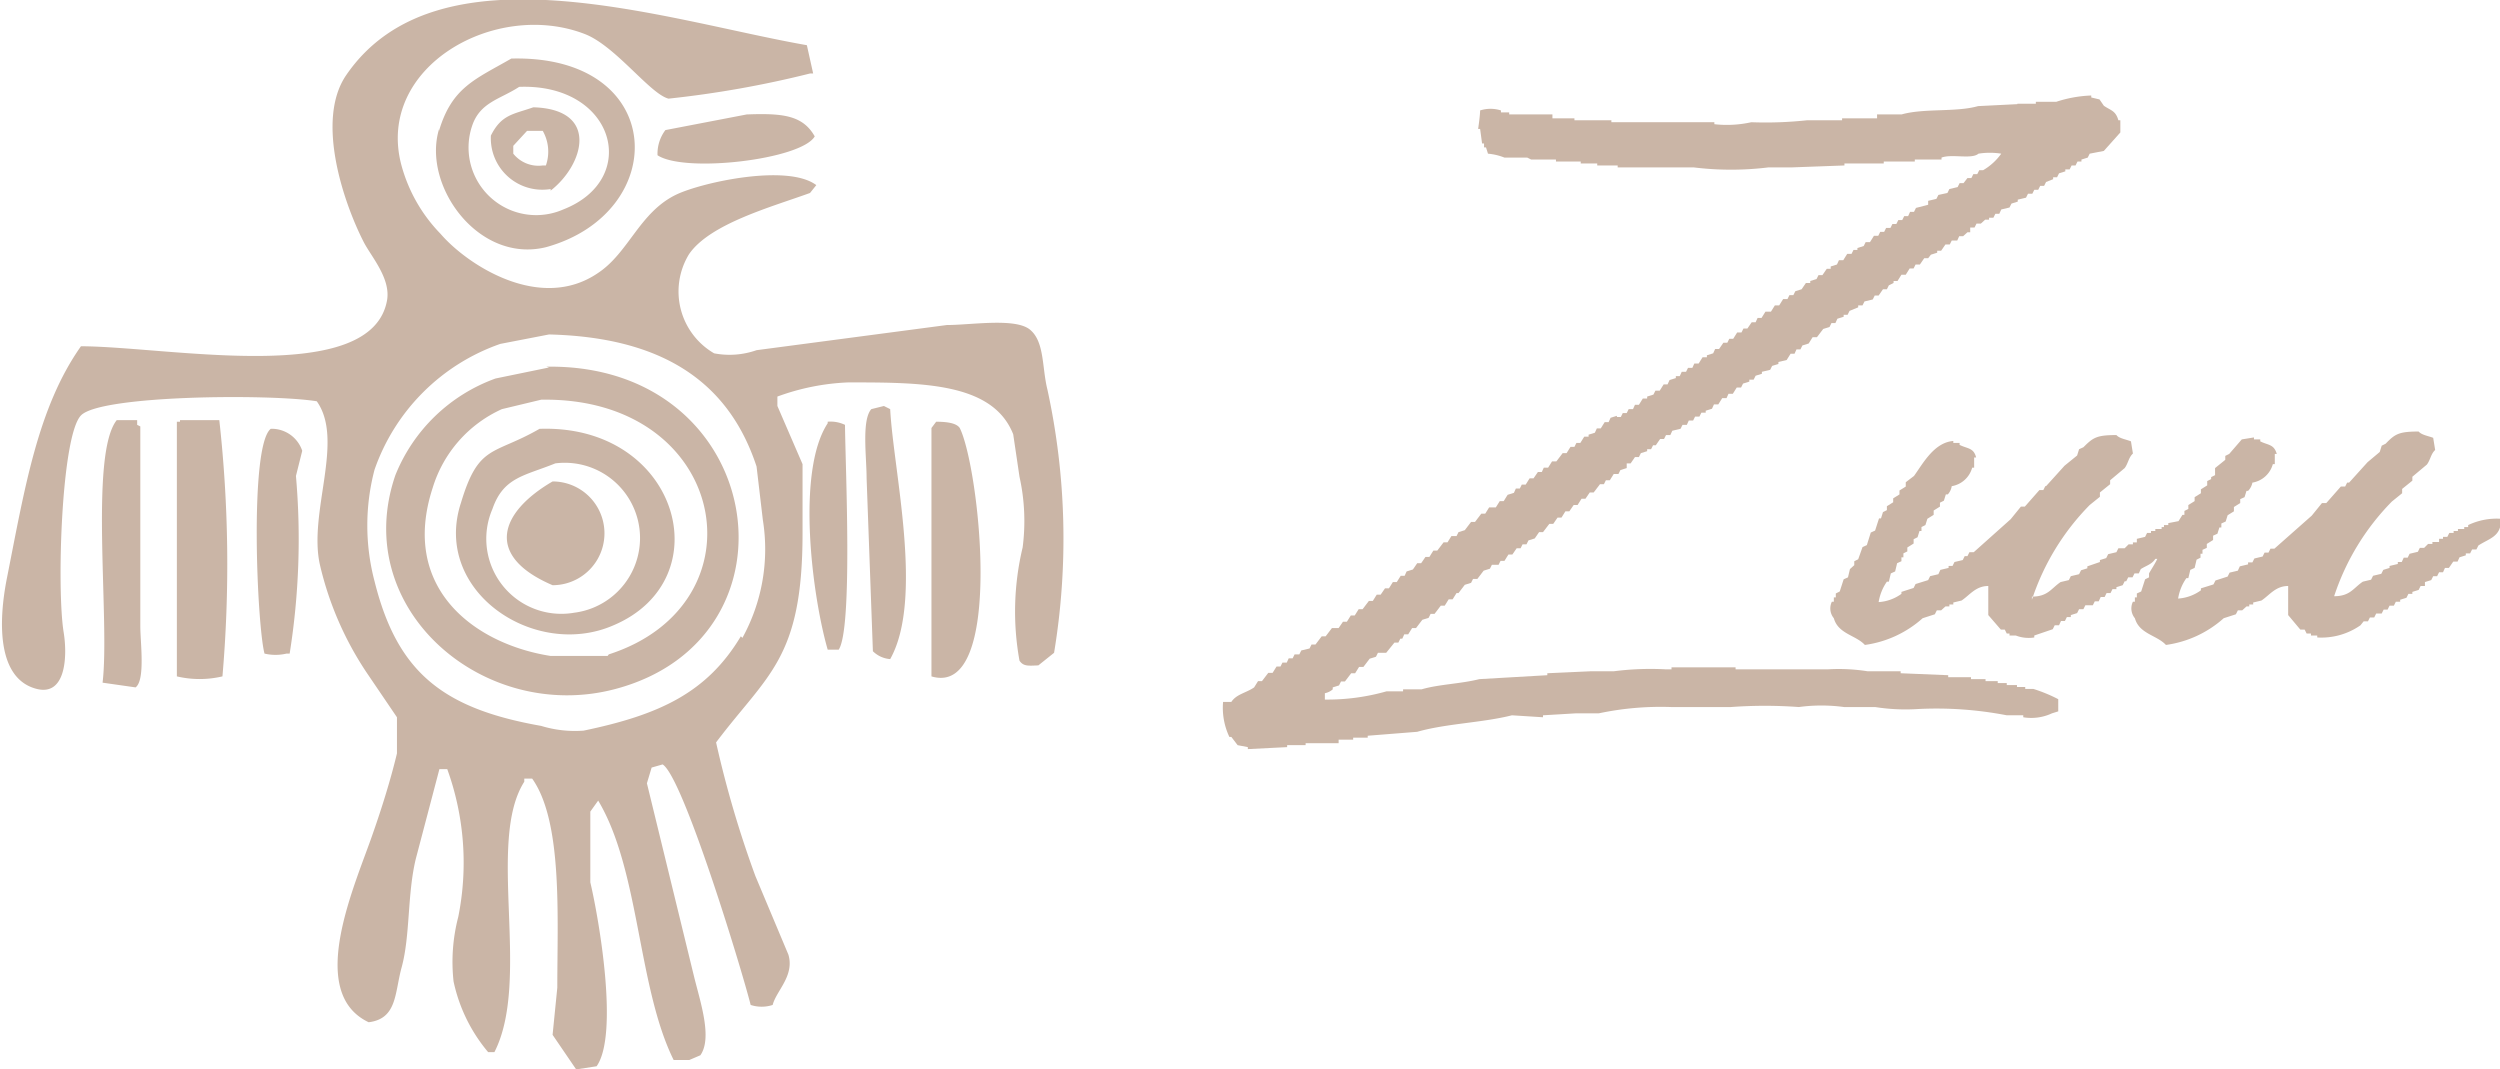
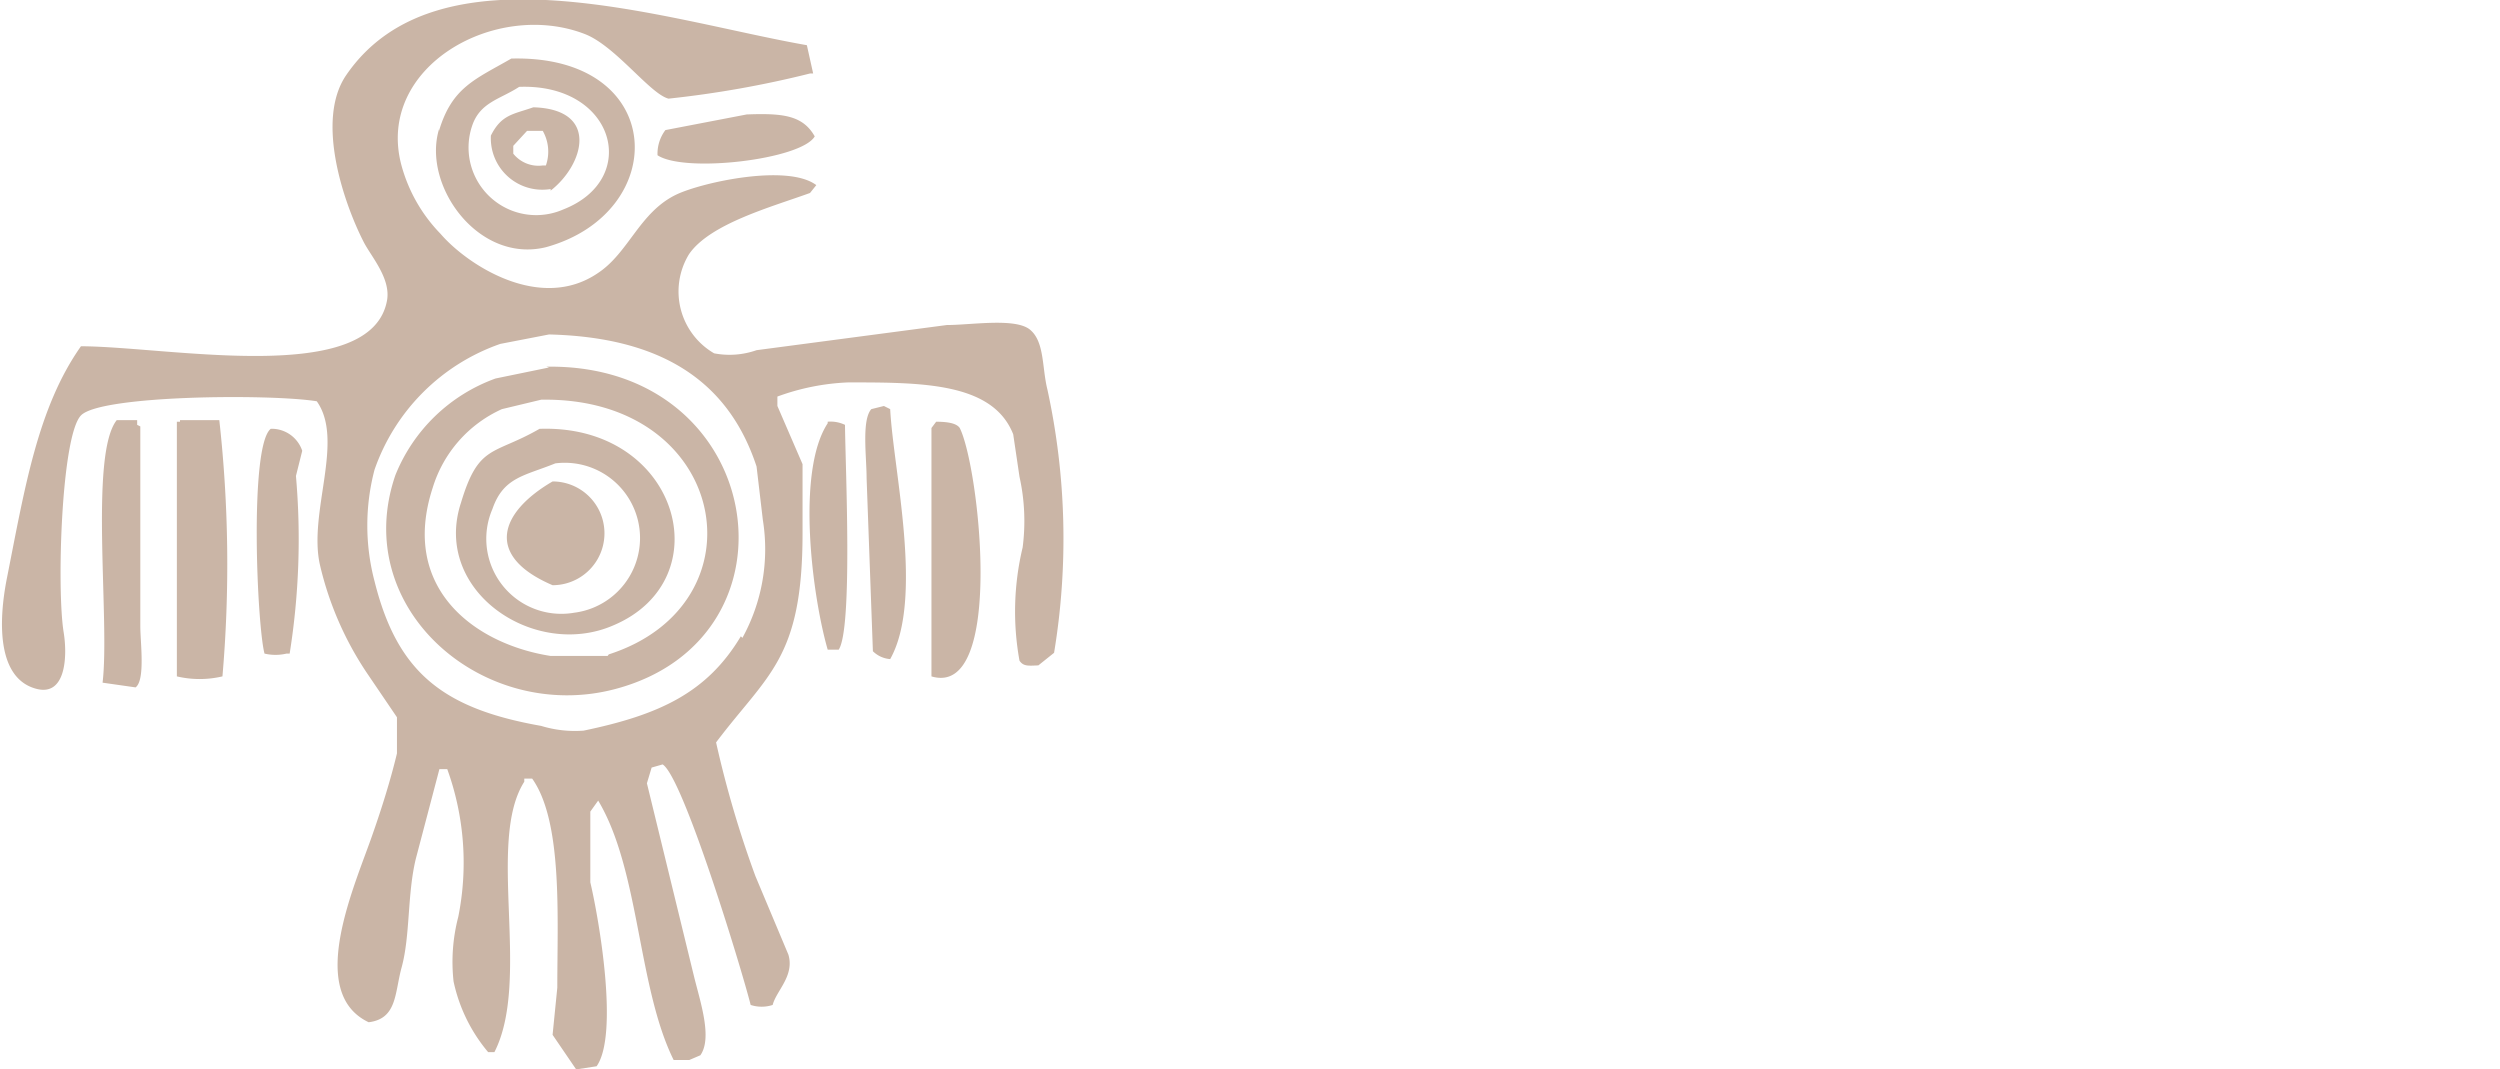
<svg xmlns="http://www.w3.org/2000/svg" id="Layer_1" data-name="Layer 1" viewBox="0 0 63.61 27.2">
  <defs>
    <style>.cls-1{fill:none;}.cls-2{clip-path:url(#clip-path);}.cls-3{fill:#cab5a6;fill-rule:evenodd;}.cls-4{clip-path:url(#clip-path-2);}</style>
    <clipPath id="clip-path" transform="translate(-1.94 -1.09)">
      <rect id="SVGID" class="cls-1" x="1.94" y="1.09" width="63.61" height="27.2" />
    </clipPath>
    <clipPath id="clip-path-2" transform="translate(-1.94 -1.09)">
-       <rect id="SVGID-2" data-name="SVGID" class="cls-1" x="-9.08" width="79.84" height="30.94" />
-     </clipPath>
+       </clipPath>
  </defs>
  <title>logo</title>
  <g class="cls-2">
    <path class="cls-3" d="M28.59,11c-.14-.56-.07-1.21-.44-1.52s-1.5-.12-2.12-.12L21.19,10a2.07,2.07,0,0,1-1.08.08,1.82,1.82,0,0,1-.64-2.52C20,6.78,21.59,6.35,22.55,6l.16-.2c-.73-.55-2.91-.07-3.56.24-.94.45-1.21,1.48-2,2-1.47,1-3.32-.21-4-1a4,4,0,0,1-1-1.76c-.65-2.49,2.4-4.21,4.68-3.32.78.31,1.65,1.52,2.12,1.64a26.22,26.22,0,0,0,3.6-.64h.08l-.16-.72C18.87,1.61,13.08-.4,10.75,3c-.79,1.15-.06,3.26.44,4.24.18.36.69.92.6,1.48C11.41,10.94,6.26,9.91,4,9.9c-1.1,1.56-1.43,3.61-1.88,5.88-.23,1.15-.25,2.59.76,2.84.73.18.78-.82.68-1.44-.18-1.11-.06-5,.44-5.52s4.83-.55,6-.36c.71,1-.22,2.83.08,4.16a8.31,8.31,0,0,0,1.2,2.76l.76,1.12c0,.31,0,.61,0,.92-.16.67-.39,1.4-.6,2-.44,1.3-1.74,4.07-.12,4.84.73-.09.66-.75.84-1.4.22-.81.14-1.85.36-2.76l.6-2.28h.2a7,7,0,0,1,.28,3.76,4.55,4.55,0,0,0-.12,1.64,4.12,4.12,0,0,0,.88,1.8h.16c.94-1.84-.21-5.36.76-6.88v-.08h.2c.78,1.1.64,3.51.64,5.32l-.12,1.2.6.88.52-.08c.57-.81.06-3.75-.16-4.68,0-.6,0-1.2,0-1.8l.2-.28h0c1.06,1.77,1,4.74,1.92,6.6l.4,0,.28-.12c.31-.44,0-1.35-.16-2l-1.2-4.92.12-.4.28-.08c.52.32,2,5.17,2.24,6.12a.9.9,0,0,0,.56,0c.09-.36.56-.74.4-1.28l-.84-2a26.93,26.93,0,0,1-1-3.4c1.31-1.74,2.2-2.12,2.2-5.32V12.9l-.64-1.48,0-.24a5.9,5.9,0,0,1,1.8-.36c1.88,0,3.68,0,4.2,1.32l.16,1.08a5.2,5.2,0,0,1,.08,1.8,7,7,0,0,0-.08,2.88c.1.15.23.13.48.12l.4-.32A17.81,17.81,0,0,0,28.59,11m-7.8,6.28c-.86,1.44-2.08,2-4,2.4a2.93,2.93,0,0,1-1.08-.12c-2.49-.44-3.66-1.35-4.24-3.68a5.57,5.57,0,0,1,0-2.84,5.2,5.2,0,0,1,3.2-3.2l1.24-.24c2.84.07,4.56,1.17,5.28,3.36l.16,1.36a4.68,4.68,0,0,1-.52,3M13.11,4.38c-.43,1.43,1,3.42,2.72,3,3.19-.88,3.1-4.9-.88-4.8-.92.53-1.51.73-1.84,1.84m3.16,2a1.72,1.72,0,0,1-2.32-2.12c.2-.61.71-.68,1.2-1,2.44-.09,3.1,2.35,1.12,3.12m-.32-.48c.84-.65,1.26-2.07-.44-2.12C15,4,14.7,4,14.43,4.54A1.31,1.31,0,0,0,15.95,5.9m-.6-1.48.4,0a1.07,1.07,0,0,1,.08.88l-.08,0A.82.82,0,0,1,15,5l0-.2ZM20.95,4l-2.08.4a1,1,0,0,0-.2.64c.69.46,3.66.11,4-.48-.3-.53-.8-.59-1.68-.56m-5.08,6.44-1.36.28A4.33,4.33,0,0,0,12,13.18c-1.17,3.41,2.26,6.33,5.6,5.44,4.92-1.31,3.83-8.29-1.76-8.2m1.56,7.36H15.95c-1.92-.3-3.84-1.71-3-4.28a3.23,3.23,0,0,1,1.76-2l1-.24c4.76-.08,5.73,5.19,1.72,6.48m7-6.32-.32.08c-.25.28-.12,1.22-.12,1.76l.16,4.4a.7.7,0,0,0,.44.2h0c.86-1.53.08-4.8,0-6.36l-.16-.08m-19,.48,0-.12-.52,0c-.7.89-.17,5.09-.36,6.68l.84.12c.25-.19.12-1.14.12-1.56q0-2.54,0-5.08M23,11.86c-.81,1.23-.39,4.41,0,5.76l.28,0h0c.36-.54.17-4.64.16-5.72a.85.85,0,0,0-.44-.08m2.76,0-.12.16q0,3.16,0,6.32c1.87.56,1.22-5.32.72-6.32-.1-.15-.42-.16-.64-.16m-19.2,0-.08,0v6.48a2.53,2.53,0,0,0,1.16,0,33.25,33.25,0,0,0-.08-6.52l-1,0M8.83,12c-.55.43-.35,5-.16,5.72a1.22,1.22,0,0,0,.56,0l.08,0a18.5,18.5,0,0,0,.16-4.52l.16-.64a.82.82,0,0,0-.8-.56m6.84,0c-1.18.68-1.55.38-2,1.88-.74,2.25,1.87,4,3.88,3.12,2.76-1.17,1.66-5.09-1.84-5m.84,4.68a1.91,1.91,0,0,1-2.08-2.64c.28-.81.81-.84,1.6-1.16a1.91,1.91,0,1,1,.48,3.8M16,13.34c-1.34.78-1.75,1.89,0,2.64a1.32,1.32,0,1,0,0-2.64" transform="translate(-1.94 -1.09)" />
  </g>
  <g class="cls-4">
    <path class="cls-3" d="M35.65,18.73v.16a5.52,5.52,0,0,0,1.57-.21h.42v-.05h.47c.44-.13,1-.14,1.47-.26l1.73-.1v-.05l1.1-.05H43a7.31,7.31,0,0,1,1.31-.05h.16v-.05h1.63v.05h2.36a4.7,4.7,0,0,1,1,.05h.84v.05l1.21.05v.05h.58v.05h.37v.05h.31v.05H53v.05h.26v.05h.21v.05h.21a3.92,3.92,0,0,1,.63.26v.31l-.16.05a1.24,1.24,0,0,1-.73.1v-.05H53a9.4,9.4,0,0,0-2.25-.16,5,5,0,0,1-1.1-.05h-.79a4.28,4.28,0,0,0-1.15,0,11.89,11.89,0,0,0-1.73,0H44.46a7.6,7.6,0,0,0-1.84.16h-.58l-.84.05v.05l-.79-.05c-.75.19-1.68.21-2.41.42l-1.26.1v.05h-.37v.05H36V20h-.37V20h-.47v.05h-.47v.05l-1,.05v-.05l-.26-.05-.16-.21h-.05a1.73,1.73,0,0,1-.16-.89h.21c.13-.2.38-.23.58-.37l.1-.16h.1l.16-.21h.11l.1-.16h.1l.05-.1h.11l.05-.11h.1l.05-.1H35l.05-.1.21-.05.05-.1h.1l.16-.21h.1l.16-.21H36l.11-.16h.1l.1-.16h.1l.1-.16h.1l.16-.21h.1l.1-.16h.1l.11-.16h.1l.1-.16h.1l.1-.16h.1l.05-.11.16-.05.11-.16h.1l.11-.16h.1l.1-.16h.1l.16-.21h.1l.1-.16H39l.05-.1.16-.05.16-.21h.1l.16-.21h.1l.1-.16H40l.1-.16h.1l.1-.16.16-.05.05-.11h.1l.05-.1h.1l.1-.16h.1l.11-.16h.1l.05-.11h.11l.1-.16h.11l.16-.21h.1l.1-.16H42l.05-.1h.1l.1-.16h.11v-.05l.16-.05.05-.11h.1l.1-.16h.1l.05-.11.16-.05V11.7h.1l.05-.1h.1l.05-.1h.11l.05-.11h.1l.1-.16h.11v-.05l.16-.05.05-.1h.11l.1-.16h.1l.05-.11.16-.05v-.05h.1l.05-.11h.11l.05-.1H45l.05-.11h.11l.1-.16h.11v-.05l.16-.05.05-.11h.1l.11-.16h.1l.05-.1h.1l.1-.16h.11l.05-.1h.1l.11-.16h.1l.05-.11h.1l.1-.16H47l.1-.16h.11l.1-.16h.11l.05-.1h.1l.05-.1.16-.05.11-.16H48V8.24l.16-.05.05-.1h.1l.11-.16h.1V7.87l.16-.05.05-.11h.11l.1-.16h.11l.05-.1h.1V7.4l.16-.05.05-.1h.11l.1-.16h.11l.05-.1h.1l.05-.1h.11l.05-.1h.1l.05-.1h.1l.05-.1h.1l.05-.11h.1l.05-.1L51,6.3,51,6.2l.21-.05.05-.1L51.49,6l.05-.1.21-.05.05-.1h.1L52,5.62h.1l.05-.1h.1l.05-.1h.1A1.49,1.49,0,0,0,52.86,5,1.85,1.85,0,0,0,52.28,5c-.17.15-.68,0-.94.1v.05h-.68V5.2h-.79v.05h-1V5.3l-1.36.05h-.58a7.79,7.79,0,0,1-1.89,0H43.1V5.3h-.52V5.25h-.42V5.2h-.63V5.15H40.9s0,0-.1-.05h-.58a1.49,1.49,0,0,0-.42-.1l-.05-.16h-.05v-.1h-.05l-.05-.37h-.05s.05-.34.05-.47a.87.87,0,0,1,.53,0v.05h.21V4h.58V4h.52V4.1H42v.05h.94V4.2h2.62v.05a2.86,2.86,0,0,0,.94-.05,9.84,9.84,0,0,0,1.42-.05h.89V4.1h.89V4h.63c.57-.16,1.38-.05,1.94-.21l1-.05V3.73h.47V3.68h.52a3.2,3.2,0,0,1,.89-.16v.05l.21.05.11.16c.17.12.3.12.37.37h.05v.31l-.42.47L55.11,5l-.05.1-.16.05V5.2h-.1l-.05.1h-.1l-.05.1h-.11v.05l-.16.05-.05.1h-.1v.05L54,5.72l-.05.1h-.1l-.05.1H53.7l-.05.1h-.11l-.05.1-.21.05v.05l-.16.05-.05.1-.21.05-.05.11h-.1l-.05.1h-.11v.05h-.1l-.11.1h-.11l-.05.1h-.11V7H52l-.11.1h-.1l-.05.11H51.6l-.05.1h-.11l-.11.16h-.1v.05l-.16.05L51,7.66h-.1l-.11.16h-.11l-.05.1h-.1l-.1.16h-.11l-.1.16h-.1v.05L50,8.35l-.05.1h-.1l-.11.16h-.1l-.05.1-.21.05-.05.1h-.11v.05L49,9l-.05.1h-.1v.05l-.16.05-.05.11h-.1l-.05.1-.16.05-.16.21h-.11l-.1.16-.16.05-.05.1h-.1l-.05.11h-.1l-.1.16-.21.05v.05l-.16.05-.05.1-.21.05v.05l-.16.05-.05.1h-.11v.05l-.16.05-.05.1h-.11l-.1.16h-.11l-.05.11h-.11l-.1.16h-.11l-.05.11-.16.05v.05h-.11l-.05.1h-.11l-.05.1h-.11l-.05.11h-.11l-.05.1-.21.05-.05.11h-.11l-.05.1h-.1l-.11.16H44l-.05.1h-.1v.05l-.16.05-.05.1h-.1l-.11.16h-.1V13l-.16.05-.05.1H43l-.1.16h-.1l-.05.1h-.1l-.16.21h-.1l-.11.16h-.1l-.1.16h-.1l-.11.16h-.1l-.1.16h-.1l-.11.16h-.1l-.16.21h-.1l-.11.16-.16.05-.05.1h-.1l-.05.1h-.1l-.11.16h-.1l-.1.16h-.1l-.05.1H39.9l-.05.1-.16.05-.16.21h-.11l-.05.1-.16.05-.16.21H39l-.1.16h-.1l-.1.16h-.1l-.16.21h-.1l-.05.1-.16.05-.16.21h-.1l-.1.16h-.1l-.05.11h-.05l-.05.1h-.1l-.21.26H37l-.05.1-.16.05-.16.21h-.11l-.1.16h-.1l-.16.21h-.1l-.05.1-.16.05v.05a.43.43,0,0,1-.21.1" transform="translate(-1.94 -1.09)" />
-     <path class="cls-3" d="M53.64,16.27c.41,0,.49-.21.73-.37l.21-.05.05-.1.21-.05.05-.1.16-.05v-.05l.32-.11v-.05l.16-.05.05-.1.21-.05.05-.1H56l.1-.1h.11v-.05h.1V14.8l.21-.05.05-.1h.1v-.05h.11v-.05h.16v-.05H57v-.05h.11v-.05l.26-.05.1-.16h.05v-.1l.1-.05v-.1l.16-.1v-.1l.16-.1v-.1l.16-.1v-.11l.1-.05v-.05l.1-.05V13l.26-.21v-.1l.1-.05.32-.37.31-.05v.05h.16v.05c.2.1.35.07.42.32h-.05v.26h-.05a.65.65,0,0,1-.52.47.41.41,0,0,1-.11.21H59.1l-.05.16-.11.05v.1l-.16.1v.11l-.16.1-.05.16-.11.05v.1h-.05l-.05.16-.11.05v.11l-.16.1v.1l-.11.05v.1h-.05v.1l-.1.05-.05.21-.11.05-.05.21h-.05a1.25,1.25,0,0,0-.21.52,1.11,1.11,0,0,0,.58-.21v-.05l.32-.1.05-.1.31-.1.05-.1.21-.05.05-.11.21-.05v-.05h.11l.05-.1.21-.05.05-.1h.1l.05-.1h.1l.95-.84.26-.32h.11l.37-.42h.11l.05-.1h.05l.47-.52.31-.26.05-.16.1-.05c.24-.25.34-.31.84-.31.08.09.24.11.37.16l.05.31c-.11.1-.12.25-.21.37l-.37.31v.1l-.26.21v.11l-.26.21a6.18,6.18,0,0,0-1.47,2.41c.41,0,.49-.21.73-.37l.21-.05.05-.1.21-.05.05-.1.16-.05v-.05l.21-.05v-.05h.1l.05-.11h.1l.05-.1.21-.05.05-.1h.11l.1-.1h.11v-.05H64V14.8h.1v-.05h.11l.05-.1h.11v-.05h.11v-.05h.16v-.05h.1v-.05a1.69,1.69,0,0,1,.84-.16c0,.46-.29.49-.58.68l-.05.1h-.11l-.05.1h-.11v.05l-.16.05-.05.11h-.11l-.11.16h-.1l-.05.11H64l-.05.1h-.1l-.05.1-.16.05V16h-.11l-.05.1-.16.05v.05h-.1l-.05.1-.16.05v.05h-.11l-.05.1h-.11l-.05.1h-.1l-.05.1H62.4l-.05.1h-.11l-.05.1h-.11L62,17a1.74,1.74,0,0,1-1.1.31v-.05h-.16v-.05h-.11l-.05-.1h-.11l-.31-.37V16c-.32,0-.47.23-.68.37l-.21.05v.05h-.1v.05H59.1l-.11.1h-.11l-.05.1-.31.1a2.77,2.77,0,0,1-1.47.68c-.23-.25-.68-.28-.79-.68a.39.39,0,0,1-.05-.42h.05v-.11h.05v-.1l.11-.05.1-.31.1-.05v-.1c.06-.11.15-.24.21-.37h-.05c-.09.14-.23.17-.37.26l-.05.11h-.11l-.05.1h-.11l-.05.1H56l-.05.1-.16.05v.05h-.1l-.05.1h-.1l-.05.1h-.1l-.05.11h-.1l-.05.1H55l-.05.1h-.11l-.05.1-.16.05v.05h-.1l-.05.1h-.1l-.05.11h-.11l-.05.1-.47.16v.05a.91.91,0,0,1-.47-.05h-.16v-.05H53l-.05-.1h-.1l-.32-.37V16c-.32,0-.47.23-.68.37l-.21.05v.05h-.1v.05h-.1l-.11.1h-.11l-.05.1-.31.1a2.77,2.77,0,0,1-1.47.68c-.23-.25-.68-.28-.79-.68a.39.39,0,0,1-.05-.42h.05v-.11h.05v-.1l.1-.05.1-.31.11-.05.05-.21.11-.1v-.1l.1-.05.11-.31.11-.05.1-.32.11-.05.1-.31h.05l.05-.16.1-.05v-.1l.16-.1v-.1l.16-.1v-.1l.16-.1v-.11l.21-.16c.23-.32.51-.85,1-.89v.05h.16v.05c.2.1.36.07.42.32h-.05v.26h-.05a.65.65,0,0,1-.52.47.41.41,0,0,1-.1.21h-.05l-.05.16-.1.05v.1l-.16.1v.11l-.16.1-.05.16-.1.05v.1h-.05l-.05.16-.1.05v.11l-.16.1v.1l-.1.05v.1h-.05v.1l-.11.05-.05.21-.11.05-.05.21h-.05a1.26,1.26,0,0,0-.21.52,1.11,1.11,0,0,0,.58-.21v-.05l.31-.1.05-.1.32-.1.05-.1.21-.05.05-.11.21-.05v-.05h.1l.05-.1.21-.05.05-.1H52l.05-.1h.11l.94-.84.26-.32h.1l.37-.42h.1l.05-.1H54l.47-.52.32-.26.05-.16.11-.05c.25-.25.34-.31.84-.31.08.09.25.11.37.16l.05.31c-.11.1-.12.25-.21.37l-.37.31v.1l-.26.21v.11l-.26.21a6.18,6.18,0,0,0-1.47,2.41" transform="translate(-1.94 -1.09)" />
  </g>
</svg>